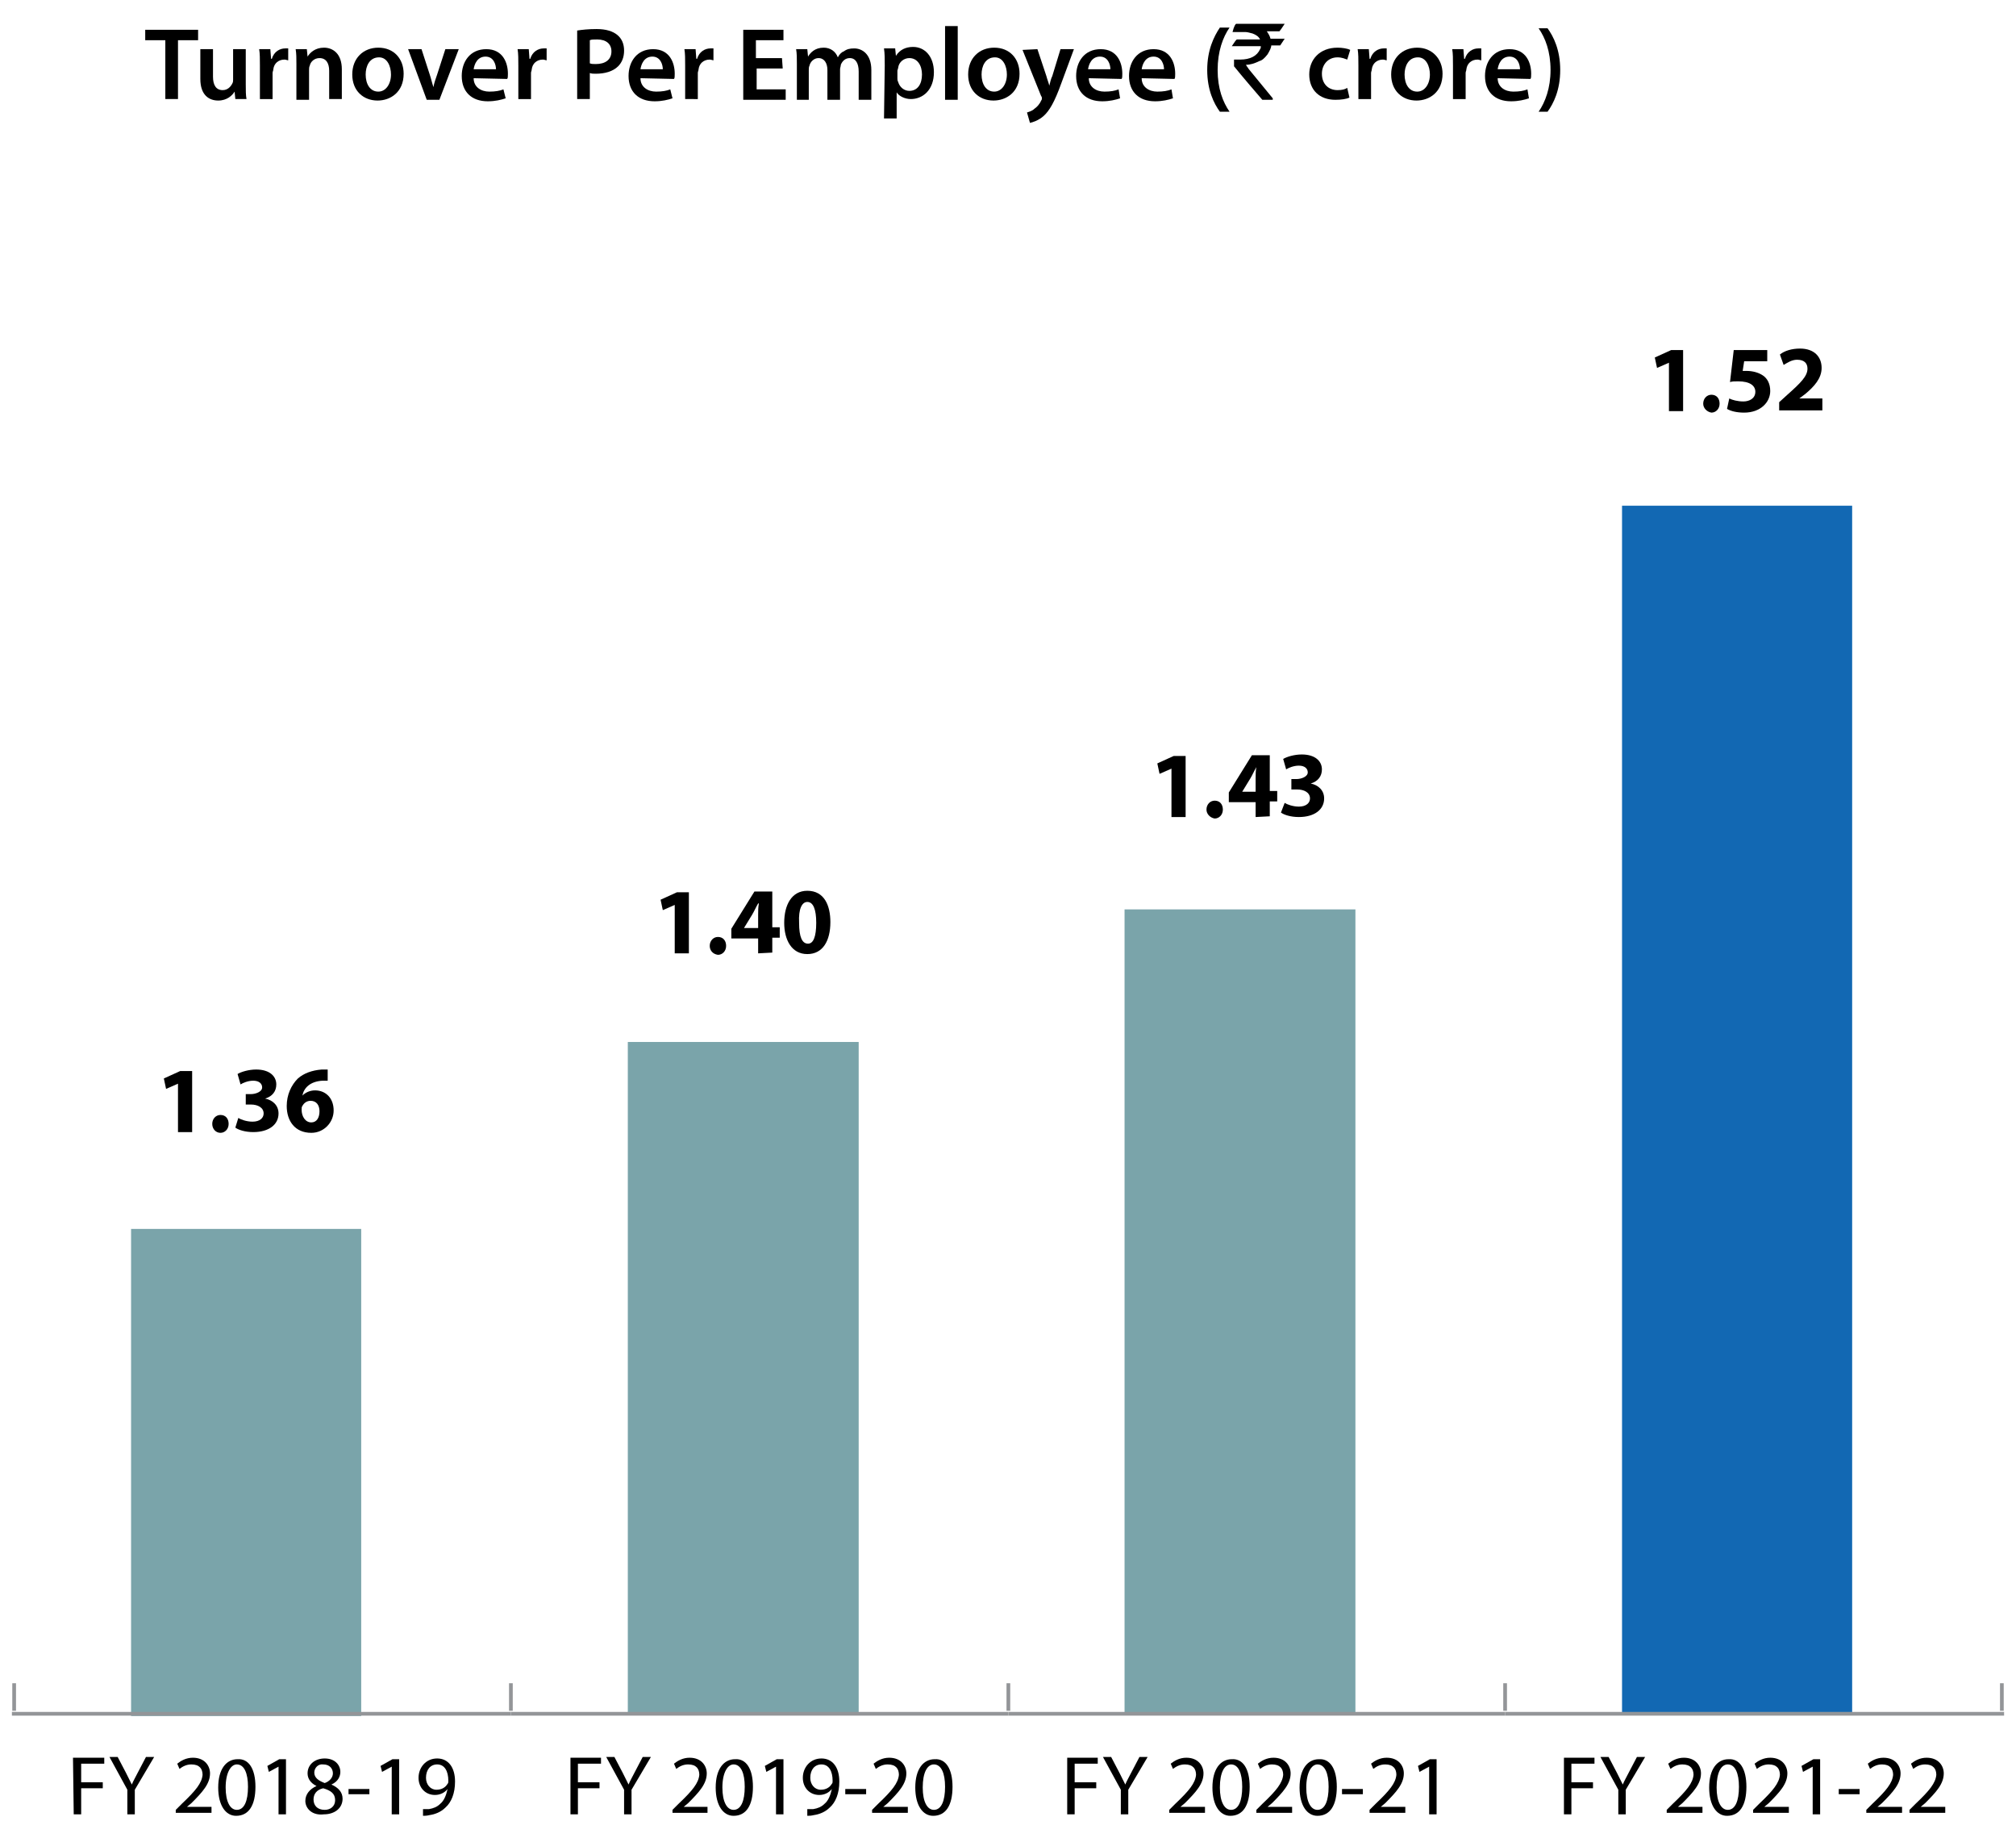
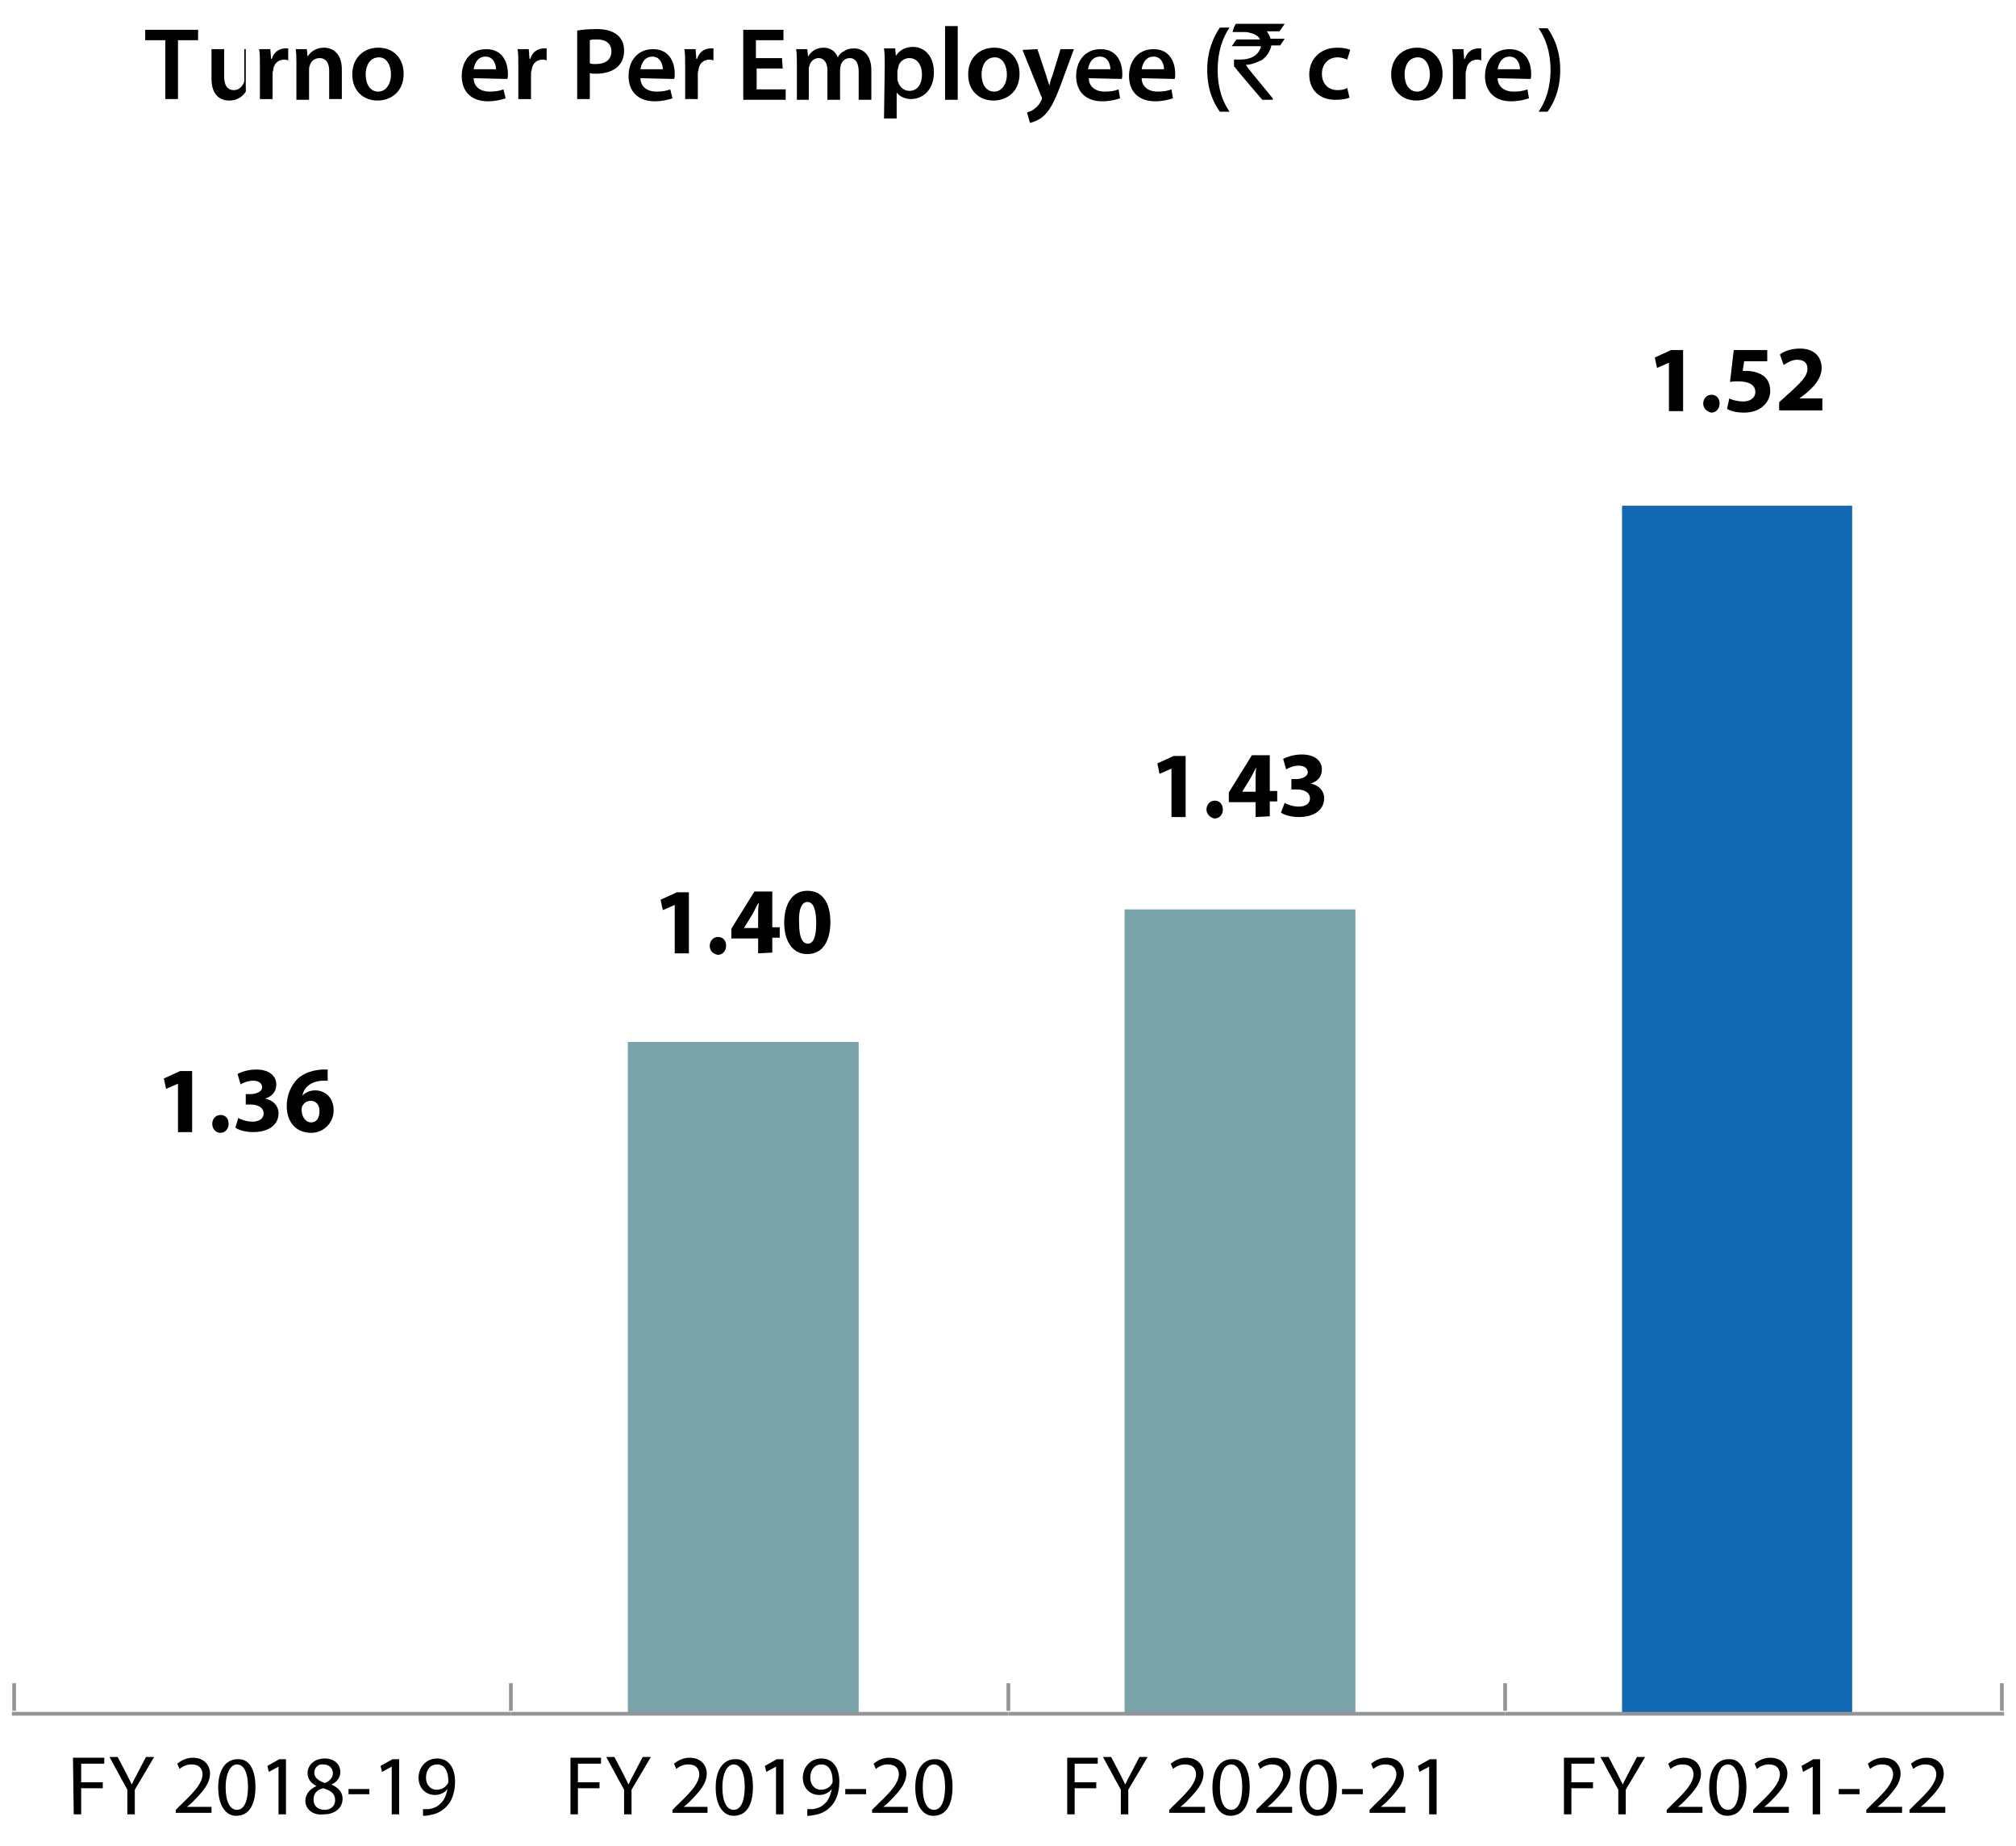
<svg xmlns="http://www.w3.org/2000/svg" version="1.1" id="to" x="0px" y="0px" viewBox="0 0 270.7 247.8" style="enable-background:new 0 0 270.7 247.8;" xml:space="preserve">
  <style type="text/css">
	#to .st0{fill:#7AA4AA;}
	#to .st1{fill:none;stroke:#FFFFFF;stroke-width:2;}
	#to .st2{fill:#1268B3;}
	#to .st3{fill:none;stroke:#939598;stroke-width:0.5;stroke-miterlimit:10;}
</style>
  <g>
    <path d="M22.2,5.4h-2.7V4h7.1v1.4h-2.7v7.9h-1.7C22.2,13.3,22.2,5.4,22.2,5.4z" />
-     <path d="M33,11.3c0,0.8,0,1.5,0.1,2h-1.5l-0.1-1l0,0c-0.3,0.5-1,1.2-2.2,1.2s-2.4-0.7-2.4-2.9v-4h1.7v3.7c0,1.1,0.4,1.8,1.3,1.8   c0.7,0,1.1-0.5,1.3-0.9c0.1-0.2,0.1-0.3,0.1-0.5V6.6H33V11.3z" />
+     <path d="M33,11.3c0,0.8,0,1.5,0.1,2l-0.1-1l0,0c-0.3,0.5-1,1.2-2.2,1.2s-2.4-0.7-2.4-2.9v-4h1.7v3.7c0,1.1,0.4,1.8,1.3,1.8   c0.7,0,1.1-0.5,1.3-0.9c0.1-0.2,0.1-0.3,0.1-0.5V6.6H33V11.3z" />
    <path d="M34.9,8.8c0-0.9,0-1.6-0.1-2.2h1.5l0.1,1.3h0.1c0.3-1,1.1-1.4,1.8-1.4c0.2,0,0.3,0,0.4,0v1.6c-0.1,0-0.3-0.1-0.5-0.1   c-0.8,0-1.4,0.5-1.5,1.3c0,0.2-0.1,0.3-0.1,0.5v3.5h-1.7V8.8z" />
    <path d="M39.8,8.6c0-0.8,0-1.4-0.1-2h1.5l0.1,1l0,0c0.3-0.5,1-1.2,2.2-1.2s2.4,0.8,2.4,2.9v4h-1.7V9.5c0-1-0.4-1.7-1.3-1.7   c-0.7,0-1.2,0.5-1.3,1c-0.1,0.2-0.1,0.4-0.1,0.6v4h-1.7C39.8,13.4,39.8,8.6,39.8,8.6z" />
    <path d="M54.2,9.9c0,2.5-1.8,3.6-3.5,3.6c-1.9,0-3.4-1.3-3.4-3.5s1.5-3.6,3.5-3.6C52.9,6.4,54.2,7.9,54.2,9.9z M49.1,10   c0,1.3,0.6,2.3,1.7,2.3c1,0,1.7-1,1.7-2.3c0-1.1-0.5-2.3-1.6-2.3C49.6,7.7,49.1,8.9,49.1,10z" />
-     <path d="M56.6,6.6l1.1,3.4c0.2,0.6,0.3,1.1,0.5,1.7l0,0c0.1-0.6,0.3-1.1,0.5-1.7l1.1-3.4h1.8L59,13.4h-1.7l-2.5-6.8   C54.8,6.6,56.6,6.6,56.6,6.6z" />
    <path d="M63.6,10.5c0,1.2,1,1.8,2.1,1.8c0.8,0,1.4-0.1,1.9-0.3l0.3,1.2c-0.6,0.2-1.4,0.4-2.4,0.4c-2.2,0-3.5-1.3-3.5-3.4   c0-1.9,1.1-3.6,3.3-3.6c2.2,0,2.9,1.8,2.9,3.3c0,0.3,0,0.6-0.1,0.7L63.6,10.5L63.6,10.5z M66.6,9.3c0-0.6-0.3-1.7-1.4-1.7   s-1.5,1-1.6,1.7H66.6z" />
    <path d="M69.6,8.8c0-0.9,0-1.6-0.1-2.2H71l0.1,1.3h0.1c0.3-1,1.1-1.4,1.8-1.4c0.2,0,0.3,0,0.4,0v1.6c-0.1,0-0.3-0.1-0.5-0.1   c-0.8,0-1.4,0.5-1.5,1.3c0,0.2-0.1,0.3-0.1,0.5v3.5h-1.7C69.6,13.3,69.6,8.8,69.6,8.8z" />
    <path d="M77.5,4.1C78.1,4,79,3.9,80.1,3.9c1.3,0,2.2,0.3,2.8,0.8c0.6,0.5,0.9,1.2,0.9,2.1S83.5,8.4,83,8.9c-0.7,0.7-1.8,1-3,1   c-0.3,0-0.6,0-0.8-0.1v3.5h-1.7V4.1z M79.2,8.5c0.2,0.1,0.5,0.1,0.8,0.1c1.3,0,2.1-0.6,2.1-1.7c0-1-0.7-1.6-1.9-1.6   c-0.5,0-0.8,0-1,0.1V8.5z" />
    <path d="M86,10.5c0,1.2,1,1.8,2.1,1.8c0.8,0,1.4-0.1,1.9-0.3l0.3,1.2c-0.6,0.2-1.4,0.4-2.4,0.4c-2.2,0-3.5-1.3-3.5-3.4   c0-1.9,1.1-3.6,3.3-3.6c2.2,0,2.9,1.8,2.9,3.3c0,0.3,0,0.6-0.1,0.7L86,10.5L86,10.5z M89,9.3c0-0.6-0.3-1.7-1.4-1.7s-1.5,1-1.6,1.7   H89z" />
    <path d="M92,8.8c0-0.9,0-1.6-0.1-2.2h1.5l0.1,1.3h0.1c0.3-1,1.1-1.4,1.8-1.4c0.2,0,0.3,0,0.4,0v1.6c-0.1,0-0.3-0.1-0.5-0.1   c-0.8,0-1.4,0.5-1.5,1.3c0,0.2-0.1,0.3-0.1,0.5v3.5H92V8.8z" />
    <path d="M105.1,9.2h-3.5V12h3.9v1.4h-5.7V4h5.4v1.4h-3.7v2.4h3.5L105.1,9.2L105.1,9.2z" />
    <path d="M107,8.6c0-0.8,0-1.4-0.1-2h1.5l0.1,1l0,0c0.3-0.5,0.9-1.2,2.1-1.2c0.9,0,1.6,0.5,1.9,1.3l0,0c0.2-0.4,0.5-0.7,0.8-0.8   c0.4-0.3,0.8-0.4,1.4-0.4c1.1,0,2.3,0.8,2.3,2.9v4h-1.7V9.6c0-1.1-0.4-1.8-1.2-1.8c-0.6,0-1,0.4-1.2,0.9c0,0.2-0.1,0.4-0.1,0.6v4.1   h-1.7v-4c0-0.9-0.4-1.6-1.2-1.6c-0.6,0-1.1,0.5-1.2,1c-0.1,0.2-0.1,0.4-0.1,0.6v4H107V8.6z" />
    <path d="M118.8,8.8c0-0.9,0-1.6-0.1-2.3h1.5l0.1,1l0,0c0.5-0.8,1.3-1.2,2.3-1.2c1.6,0,2.8,1.3,2.8,3.4c0,2.4-1.5,3.6-3.1,3.6   c-0.8,0-1.6-0.4-1.9-0.9l0,0v3.5h-1.7L118.8,8.8L118.8,8.8z M120.5,10.5c0,0.2,0,0.3,0.1,0.5c0.2,0.7,0.8,1.2,1.5,1.2   c1.1,0,1.7-0.9,1.7-2.2c0-1.2-0.6-2.2-1.7-2.2c-0.7,0-1.4,0.5-1.5,1.3c0,0.1-0.1,0.3-0.1,0.4V10.5z" />
    <path d="M126.9,3.5h1.7v9.9h-1.7C126.9,13.4,126.9,3.5,126.9,3.5z" />
    <path d="M136.9,9.9c0,2.5-1.8,3.6-3.5,3.6c-1.9,0-3.4-1.3-3.4-3.5s1.5-3.6,3.5-3.6C135.6,6.4,136.9,7.9,136.9,9.9z M131.8,10   c0,1.3,0.6,2.3,1.7,2.3c1,0,1.7-1,1.7-2.3c0-1.1-0.5-2.3-1.6-2.3C132.3,7.7,131.8,8.9,131.8,10z" />
    <path d="M139.3,6.6l1.2,3.6c0.1,0.4,0.3,0.9,0.4,1.3l0,0c0.1-0.4,0.2-0.9,0.4-1.3l1.1-3.6h1.8l-1.7,4.6c-0.9,2.5-1.6,3.7-2.4,4.4   c-0.7,0.6-1.4,0.8-1.8,0.9l-0.4-1.4c0.3-0.1,0.7-0.2,1-0.5c0.3-0.2,0.7-0.6,0.9-1.1c0.1-0.1,0.1-0.2,0.1-0.3s0-0.2-0.1-0.3   l-2.5-6.2L139.3,6.6L139.3,6.6z" />
    <path d="M146.2,10.5c0,1.2,1,1.8,2.1,1.8c0.8,0,1.4-0.1,1.9-0.3l0.2,1.2c-0.6,0.2-1.4,0.4-2.4,0.4c-2.2,0-3.5-1.3-3.5-3.4   c0-1.9,1.1-3.6,3.3-3.6s2.9,1.8,2.9,3.3c0,0.3,0,0.6-0.1,0.7L146.2,10.5L146.2,10.5z M149.1,9.3c0-0.6-0.3-1.7-1.4-1.7   c-1.1,0-1.5,1-1.6,1.7H149.1z" />
    <path d="M153.3,10.5c0,1.2,1,1.8,2.1,1.8c0.8,0,1.4-0.1,1.9-0.3l0.2,1.2c-0.6,0.2-1.4,0.4-2.4,0.4c-2.2,0-3.5-1.3-3.5-3.4   c0-1.9,1.1-3.6,3.3-3.6s2.9,1.8,2.9,3.3c0,0.3,0,0.6-0.1,0.7L153.3,10.5L153.3,10.5z M156.3,9.3c0-0.6-0.3-1.7-1.4-1.7   c-1.1,0-1.5,1-1.6,1.7H156.3z" />
    <path d="M165.1,3.7c-0.9,1.3-1.6,3.2-1.6,5.7s0.7,4.3,1.6,5.6h-1.3c-0.8-1.1-1.7-2.9-1.7-5.6s0.9-4.5,1.7-5.7   C163.8,3.7,165.1,3.7,165.1,3.7z" />
  </g>
  <g>
    <path d="M166,3.2h6.5l0,0c-0.4,0.6-0.6,0.9-0.7,1h-1.7c0.2,0.3,0.4,0.6,0.5,1h1.9l0,0c-0.4,0.6-0.6,0.9-0.6,0.9h-1.2   c0,0.3-0.2,0.7-0.5,1.2c-0.4,0.5-0.7,0.8-1.1,0.9c-0.6,0.3-1.2,0.5-1.8,0.5l0,0c0,0,0.1,0.2,0.4,0.6l3.2,3.9v0.2l0,0h-1.4   c-2.6-3-3.8-4.5-3.8-4.5V8l0,0c0.2,0,0.5,0,0.8,0c1.4,0,2.3-0.5,2.7-1.4c0.1-0.1,0.1-0.3,0.1-0.4h-3.9l0,0c0.4-0.6,0.6-0.9,0.7-0.9   h3.1l0,0c-0.2-0.4-0.5-0.6-1-0.8c-0.4-0.1-0.7-0.2-1-0.2h-1.7l0,0C165.7,3.5,165.9,3.2,166,3.2z" />
  </g>
  <g>
    <path d="M181.2,13.1c-0.4,0.2-1.1,0.3-1.9,0.3c-2.1,0-3.5-1.3-3.5-3.4c0-2,1.4-3.6,3.8-3.6c0.6,0,1.3,0.1,1.7,0.3L180.9,8   c-0.3-0.1-0.7-0.3-1.3-0.3c-1.3,0-2.1,1-2.1,2.2c0,1.4,0.9,2.2,2.1,2.2c0.6,0,1-0.1,1.3-0.3L181.2,13.1z" />
-     <path d="M182.4,8.8c0-0.9,0-1.6-0.1-2.2h1.5l0.1,1.3h0.1c0.3-1,1.1-1.4,1.8-1.4c0.2,0,0.3,0,0.4,0v1.6c-0.1,0-0.3-0.1-0.5-0.1   c-0.8,0-1.4,0.5-1.5,1.3c0,0.2-0.1,0.3-0.1,0.5v3.5h-1.7V8.8z" />
    <path d="M193.7,9.9c0,2.5-1.8,3.6-3.5,3.6c-1.9,0-3.4-1.3-3.4-3.5s1.5-3.6,3.5-3.6S193.7,7.9,193.7,9.9z M188.6,10   c0,1.3,0.6,2.3,1.7,2.3c1,0,1.7-1,1.7-2.3c0-1.1-0.5-2.3-1.6-2.3C189.1,7.7,188.6,8.9,188.6,10z" />
    <path d="M195.1,8.8c0-0.9,0-1.6-0.1-2.2h1.5l0.1,1.3h0.1c0.3-1,1.1-1.4,1.8-1.4c0.2,0,0.3,0,0.4,0v1.6c-0.1,0-0.3-0.1-0.5-0.1   c-0.8,0-1.4,0.5-1.5,1.3c0,0.2-0.1,0.3-0.1,0.5v3.5h-1.7V8.8z" />
    <path d="M201.1,10.5c0,1.2,1,1.8,2.1,1.8c0.8,0,1.4-0.1,1.9-0.3l0.2,1.2c-0.6,0.2-1.4,0.4-2.4,0.4c-2.2,0-3.5-1.3-3.5-3.4   c0-1.9,1.1-3.6,3.3-3.6s2.9,1.8,2.9,3.3c0,0.3,0,0.6-0.1,0.7L201.1,10.5L201.1,10.5z M204.1,9.3c0-0.6-0.3-1.7-1.4-1.7   c-1.1,0-1.5,1-1.6,1.7H204.1z" />
    <path d="M206.6,15c0.9-1.3,1.6-3.2,1.6-5.6c0-2.5-0.7-4.3-1.6-5.6h1.2c0.8,1.1,1.7,2.9,1.7,5.6s-0.9,4.5-1.7,5.6H206.6z" />
  </g>
  <g class="wow h-bar one">
-     <rect x="16.6" y="164.4" class="st0" width="33" height="66" />
    <polyline class="st1" points="49.5,230.6 49.5,164 16.6,164 16.6,230.6  " />
    <g>
      <path d="M23.9,145.5L23.9,145.5l-1.6,0.7l-0.3-1.4l2.2-1h1.6v8.2h-1.9C23.9,152,23.9,145.5,23.9,145.5z" />
      <path d="M28.5,150.9c0-0.7,0.5-1.2,1.1-1.2c0.7,0,1.1,0.5,1.1,1.2s-0.5,1.2-1.1,1.2C29,152.1,28.5,151.6,28.5,150.9z" />
      <path d="M32,150.1c0.3,0.2,1.1,0.5,1.9,0.5c1,0,1.5-0.5,1.5-1.1c0-0.8-0.8-1.2-1.7-1.2H33v-1.4h0.7c0.6,0,1.5-0.3,1.5-0.9    c0-0.5-0.4-0.9-1.2-0.9c-0.7,0-1.4,0.3-1.7,0.5l-0.4-1.4c0.5-0.3,1.5-0.6,2.5-0.6c1.8,0,2.7,0.9,2.7,2c0,0.9-0.5,1.6-1.5,1.9l0,0    c1,0.2,1.8,0.9,1.8,2c0,1.5-1.3,2.5-3.4,2.5c-1.1,0-2-0.3-2.4-0.6L32,150.1z" />
      <path d="M44,145.1c-0.2,0-0.4,0-0.7,0c-1.7,0.1-2.5,1-2.7,2l0,0c0.4-0.4,1-0.7,1.7-0.7c1.4,0,2.5,1,2.5,2.7c0,1.6-1.3,3-3,3    c-2.2,0-3.3-1.6-3.3-3.6c0-1.5,0.6-2.8,1.5-3.7c0.8-0.7,1.9-1.1,3.2-1.2c0.4,0,0.6,0,0.8,0V145.1z M42.9,149.2    c0-0.8-0.4-1.4-1.2-1.4c-0.5,0-0.9,0.3-1.1,0.7c-0.1,0.1-0.1,0.3-0.1,0.5c0,0.9,0.5,1.7,1.3,1.7C42.5,150.7,42.9,150.1,42.9,149.2    z" />
    </g>
  </g>
  <g class="wow h-bar two">
    <rect x="83.3" y="139.4" class="st0" width="33" height="90.6" />
    <polyline class="st1" points="116.3,230.6 116.3,138.9 83.3,138.9 83.3,230.6  " />
    <g>
      <path d="M90.6,121.5L90.6,121.5l-1.6,0.7l-0.3-1.4l2.2-1h1.6v8.2h-1.9C90.6,128,90.6,121.5,90.6,121.5z" />
      <path d="M95.3,127c0-0.7,0.5-1.2,1.1-1.2c0.7,0,1.1,0.5,1.1,1.2s-0.5,1.2-1.1,1.2C95.7,128.1,95.3,127.6,95.3,127z" />
      <path d="M101.8,128v-2h-3.6v-1.3l3.1-5h2.4v4.8h1v1.4h-1v2L101.8,128L101.8,128z M101.8,124.6v-1.8c0-0.5,0-1,0.1-1.5h-0.1    c-0.3,0.5-0.5,1-0.8,1.5l-1.1,1.8l0,0H101.8z" />
      <path d="M111.5,123.8c0,2.5-1,4.3-3.1,4.3s-3.1-1.9-3.1-4.2c0-2.4,1-4.3,3.1-4.3C110.7,119.6,111.5,121.6,111.5,123.8z     M107.3,123.9c0,1.9,0.4,2.8,1.2,2.8c0.7,0,1.1-0.9,1.1-2.8c0-1.8-0.4-2.8-1.2-2.8C107.7,121.1,107.2,122,107.3,123.9z" />
    </g>
  </g>
  <g class="wow h-bar three">
    <rect x="150" y="122.1" class="st0" width="33" height="107.9" />
    <polyline class="st1" points="183,230.6 183,121 150,121 150,230.6  " />
    <g>
      <path d="M157.3,103.2L157.3,103.2l-1.6,0.7l-0.3-1.4l2.2-1h1.6v8.2h-1.9V103.2z" />
      <path d="M162,108.7c0-0.7,0.5-1.2,1.1-1.2c0.7,0,1.1,0.5,1.1,1.2s-0.5,1.2-1.1,1.2C162.5,109.8,162,109.3,162,108.7z" />
      <path d="M168.6,109.7v-2H165v-1.3l3.1-5h2.4v4.8h1v1.4h-1v2L168.6,109.7L168.6,109.7z M168.6,106.3v-1.8c0-0.5,0-1,0.1-1.5l0,0    c-0.3,0.5-0.5,1-0.8,1.5l-1.1,1.8l0,0H168.6z" />
      <path d="M172.5,107.8c0.3,0.2,1.1,0.5,1.9,0.5c1,0,1.5-0.5,1.5-1.1c0-0.8-0.8-1.2-1.7-1.2h-0.8v-1.4h0.7c0.6,0,1.5-0.3,1.5-0.9    c0-0.5-0.4-0.9-1.2-0.9c-0.7,0-1.4,0.3-1.7,0.5l-0.4-1.4c0.5-0.3,1.5-0.6,2.5-0.6c1.8,0,2.7,0.9,2.7,2c0,0.9-0.5,1.6-1.5,1.9l0,0    c1,0.2,1.8,0.9,1.8,2c0,1.5-1.3,2.5-3.4,2.5c-1.1,0-2-0.3-2.4-0.6L172.5,107.8z" />
    </g>
  </g>
  <g class="wow h-bar four">
    <rect x="216.8" y="66.8" class="st2" width="33" height="163.1" />
    <polyline class="st1" points="249.7,231.6 249.7,66.9 216.8,66.9 216.8,231.6  " />
    <g>
      <path d="M224.1,48.7L224.1,48.7l-1.6,0.7l-0.3-1.4l2.2-1h1.6v8.2h-1.9V48.7z" />
      <path d="M228.7,54.2c0-0.7,0.5-1.2,1.1-1.2c0.7,0,1.1,0.5,1.1,1.2s-0.5,1.2-1.1,1.2C229.2,55.3,228.7,54.8,228.7,54.2z" />
      <path d="M237.4,48.5h-3.2l-0.2,1.3c0.2,0,0.3,0,0.5,0c0.8,0,1.6,0.2,2.2,0.6c0.6,0.4,1,1.1,1,2.1c0,1.5-1.3,2.9-3.5,2.9    c-1,0-1.8-0.2-2.3-0.5l0.3-1.4c0.4,0.2,1.1,0.4,1.9,0.4c0.8,0,1.6-0.4,1.6-1.3c0-0.8-0.7-1.4-2.3-1.4c-0.5,0-0.8,0-1.1,0.1    l0.5-4.3h4.5v1.5H237.4z" />
      <path d="M238.9,55.2V54l1.1-1c1.8-1.6,2.7-2.5,2.7-3.5c0-0.7-0.4-1.2-1.4-1.2c-0.7,0-1.3,0.4-1.8,0.7l-0.5-1.4    c0.6-0.5,1.6-0.8,2.7-0.8c1.9,0,2.9,1.1,2.9,2.6c0,1.4-1,2.5-2.2,3.5l-0.8,0.6l0,0h3.1v1.6h-5.8V55.2z" />
    </g>
  </g>
  <g>
    <line class="st3" x1="1.9" y1="229.7" x2="1.9" y2="226" />
    <line class="st3" x1="68.6" y1="229.7" x2="68.6" y2="226" />
    <line class="st3" x1="135.4" y1="229.7" x2="135.4" y2="226" />
    <line class="st3" x1="202.1" y1="229.7" x2="202.1" y2="226" />
    <line class="st3" x1="268.8" y1="229.7" x2="268.8" y2="226" />
    <line class="st3" x1="1.6" y1="230.1" x2="68.6" y2="230.1" />
    <line class="st3" x1="68.6" y1="230.1" x2="135.4" y2="230.1" />
    <line class="st3" x1="135.4" y1="230.1" x2="202.1" y2="230.1" />
    <line class="st3" x1="202.1" y1="230.1" x2="269.1" y2="230.1" />
    <g>
      <path d="M9.8,236H14v0.8h-3.1v2.5h2.9v0.8h-2.9v3.5h-1L9.8,236L9.8,236z" />
      <path d="M17.1,243.6v-3.3l-2.4-4.4h1.1l1.1,2.1c0.3,0.6,0.5,1,0.8,1.6l0,0c0.2-0.5,0.5-1,0.8-1.6l1.1-2.1h1.1l-2.6,4.4v3.3H17.1z" />
      <path d="M23.6,243.6V243l0.8-0.8c1.9-1.8,2.7-2.8,2.8-3.9c0-0.8-0.4-1.4-1.5-1.4c-0.7,0-1.2,0.3-1.6,0.6l-0.3-0.7    c0.5-0.4,1.2-0.8,2.1-0.8c1.6,0,2.3,1.1,2.3,2.1c0,1.4-1,2.5-2.5,4l-0.6,0.5l0,0h3.3v0.8h-4.8V243.6z" />
      <path d="M34.3,239.9c0,2.5-0.9,3.9-2.6,3.9c-1.4,0-2.4-1.4-2.4-3.8c0-2.5,1.1-3.8,2.6-3.8C33.4,236.1,34.3,237.5,34.3,239.9z     M30.3,240c0,1.9,0.6,3,1.5,3c1,0,1.5-1.2,1.5-3.1c0-1.8-0.5-3-1.5-3C31,236.9,30.3,238,30.3,240z" />
      <path d="M37.4,237.2L37.4,237.2l-1.3,0.7l-0.2-0.8l1.6-0.9h0.9v7.4h-1V237.2z" />
      <path d="M41,241.8c0-0.9,0.6-1.6,1.5-2l0,0c-0.8-0.4-1.2-1-1.2-1.7c0-1.2,1-2,2.3-2c1.4,0,2.1,0.9,2.1,1.8c0,0.6-0.3,1.3-1.2,1.7    l0,0c0.9,0.4,1.5,1,1.5,1.9c0,1.3-1.1,2.1-2.5,2.1C41.9,243.8,41,242.8,41,241.8z M45,241.7c0-0.9-0.6-1.3-1.6-1.6    c-0.9,0.2-1.3,0.8-1.3,1.5c0,0.8,0.5,1.4,1.5,1.4C44.4,243,45,242.5,45,241.7z M42.2,238c0,0.7,0.6,1.1,1.4,1.4    c0.6-0.2,1.1-0.7,1.1-1.3s-0.4-1.2-1.3-1.2C42.7,236.8,42.2,237.4,42.2,238z" />
      <path d="M49.6,240.2v0.7h-2.8v-0.7H49.6z" />
      <path d="M52.6,237.2L52.6,237.2l-1.3,0.7l-0.2-0.8l1.6-0.9h0.9v7.4h-1V237.2z" />
      <path d="M56.8,242.9c0.2,0,0.5,0,0.8,0c0.6-0.1,1.1-0.3,1.5-0.7c0.5-0.4,0.8-1.1,1-2l0,0c-0.4,0.5-1,0.8-1.7,0.8    c-1.3,0-2.2-1-2.2-2.3c0-1.4,1-2.6,2.5-2.6s2.4,1.2,2.4,3.1c0,1.6-0.5,2.8-1.3,3.5c-0.6,0.6-1.4,0.9-2.1,1    c-0.4,0.1-0.7,0.1-0.9,0.1V242.9z M57.2,238.7c0,0.9,0.6,1.6,1.4,1.6c0.7,0,1.2-0.3,1.5-0.8c0.1-0.1,0.1-0.2,0.1-0.4    c0-1.3-0.5-2.2-1.5-2.2C57.8,236.9,57.2,237.6,57.2,238.7z" />
    </g>
    <g>
      <path d="M76.6,236h4.1v0.8h-3.1v2.5h2.9v0.8h-2.9v3.5h-1V236z" />
      <path d="M83.8,243.6v-3.3l-2.4-4.4h1.1l1.1,2.1c0.3,0.6,0.5,1,0.8,1.6l0,0c0.2-0.5,0.5-1,0.8-1.6l1.1-2.1h1.1l-2.6,4.4v3.3H83.8z" />
      <path d="M90.3,243.6V243l0.8-0.8c1.9-1.8,2.7-2.8,2.8-3.9c0-0.8-0.4-1.4-1.5-1.4c-0.7,0-1.2,0.3-1.6,0.6l-0.3-0.7    c0.5-0.4,1.2-0.8,2.1-0.8c1.6,0,2.3,1.1,2.3,2.1c0,1.4-1,2.5-2.5,4l-0.6,0.5l0,0H95v0.8h-4.7V243.6z" />
      <path d="M101.1,239.9c0,2.5-0.9,3.9-2.6,3.9c-1.4,0-2.4-1.4-2.4-3.8c0-2.5,1.1-3.8,2.6-3.8C100.2,236.1,101.1,237.5,101.1,239.9z     M97,240c0,1.9,0.6,3,1.5,3c1,0,1.5-1.2,1.5-3.1c0-1.8-0.5-3-1.5-3C97.7,236.9,97,238,97,240z" />
      <path d="M104.2,237.2L104.2,237.2l-1.3,0.7l-0.2-0.8l1.6-0.9h0.9v7.4h-1V237.2z" />
      <path d="M108.4,242.9c0.2,0,0.5,0,0.8,0c0.6-0.1,1.1-0.3,1.5-0.7c0.5-0.4,0.8-1.1,1-2l0,0c-0.4,0.5-1,0.8-1.7,0.8    c-1.3,0-2.2-1-2.2-2.3c0-1.4,1-2.6,2.5-2.6s2.4,1.2,2.4,3.1c0,1.6-0.5,2.8-1.3,3.5c-0.6,0.6-1.4,0.9-2.1,1    c-0.4,0.1-0.7,0.1-0.9,0.1C108.4,243.8,108.4,242.9,108.4,242.9z M108.8,238.7c0,0.9,0.6,1.6,1.4,1.6c0.7,0,1.2-0.3,1.5-0.8    c0.1-0.1,0.1-0.2,0.1-0.4c0-1.3-0.5-2.2-1.5-2.2C109.4,236.9,108.8,237.6,108.8,238.7z" />
      <path d="M116.3,240.2v0.7h-2.8v-0.7H116.3z" />
      <path d="M117.1,243.6V243l0.8-0.8c1.9-1.8,2.7-2.8,2.8-3.9c0-0.8-0.4-1.4-1.5-1.4c-0.7,0-1.2,0.3-1.6,0.6l-0.3-0.7    c0.5-0.4,1.2-0.8,2.1-0.8c1.6,0,2.3,1.1,2.3,2.1c0,1.4-1,2.5-2.5,4l-0.6,0.5l0,0h3.3v0.8h-4.8V243.6z" />
      <path d="M127.9,239.9c0,2.5-0.9,3.9-2.6,3.9c-1.4,0-2.4-1.4-2.4-3.8c0-2.5,1.1-3.8,2.6-3.8C127,236.1,127.9,237.5,127.9,239.9z     M123.9,240c0,1.9,0.6,3,1.5,3c1,0,1.5-1.2,1.5-3.1c0-1.8-0.5-3-1.5-3C124.5,236.9,123.9,238,123.9,240z" />
    </g>
    <g>
      <path d="M143.3,236h4.1v0.8h-3.1v2.5h2.9v0.8h-2.9v3.5h-1V236z" />
      <path d="M150.5,243.6v-3.3l-2.4-4.4h1.1l1.1,2.1c0.3,0.6,0.5,1,0.8,1.6l0,0c0.2-0.5,0.5-1,0.8-1.6l1.1-2.1h1.1l-2.6,4.4v3.3H150.5    z" />
      <path d="M157,243.6V243l0.8-0.8c1.9-1.8,2.7-2.8,2.8-3.9c0-0.8-0.4-1.4-1.5-1.4c-0.7,0-1.2,0.3-1.6,0.6l-0.3-0.7    c0.5-0.4,1.2-0.8,2.1-0.8c1.6,0,2.3,1.1,2.3,2.1c0,1.4-1,2.5-2.5,4l-0.6,0.5l0,0h3.3v0.8H157V243.6z" />
      <path d="M167.8,239.9c0,2.5-0.9,3.9-2.6,3.9c-1.4,0-2.4-1.4-2.4-3.8c0-2.5,1.1-3.8,2.6-3.8C166.9,236.1,167.8,237.5,167.8,239.9z     M163.8,240c0,1.9,0.6,3,1.5,3c1,0,1.5-1.2,1.5-3.1c0-1.8-0.5-3-1.5-3C164.4,236.9,163.8,238,163.8,240z" />
      <path d="M168.7,243.6V243l0.8-0.8c1.9-1.8,2.7-2.8,2.8-3.9c0-0.8-0.4-1.4-1.5-1.4c-0.7,0-1.2,0.3-1.6,0.6l-0.3-0.7    c0.5-0.4,1.2-0.8,2.1-0.8c1.6,0,2.3,1.1,2.3,2.1c0,1.4-1,2.5-2.5,4l-0.6,0.5l0,0h3.3v0.8h-4.8V243.6z" />
      <path d="M179.5,239.9c0,2.5-0.9,3.9-2.6,3.9c-1.4,0-2.4-1.4-2.4-3.8c0-2.5,1.1-3.8,2.6-3.8C178.6,236.1,179.5,237.5,179.5,239.9z     M175.4,240c0,1.9,0.6,3,1.5,3c1,0,1.5-1.2,1.5-3.1c0-1.8-0.5-3-1.5-3C176.1,236.9,175.4,238,175.4,240z" />
      <path d="M183,240.2v0.7h-2.8v-0.7H183z" />
      <path d="M183.9,243.6V243l0.8-0.8c1.9-1.8,2.7-2.8,2.8-3.9c0-0.8-0.4-1.4-1.5-1.4c-0.7,0-1.2,0.3-1.6,0.6l-0.3-0.7    c0.5-0.4,1.2-0.8,2.1-0.8c1.6,0,2.3,1.1,2.3,2.1c0,1.4-1,2.5-2.5,4l-0.6,0.5l0,0h3.3v0.8h-4.8V243.6z" />
      <path d="M191.9,237.2L191.9,237.2l-1.3,0.7l-0.2-0.8l1.6-0.9h0.9v7.4h-1V237.2z" />
    </g>
    <g>
      <path d="M210,236h4.1v0.8H211v2.5h2.9v0.8H211v3.5h-1V236z" />
      <path d="M217.3,243.6v-3.3l-2.4-4.4h1.1l1.1,2.1c0.3,0.6,0.5,1,0.8,1.6l0,0c0.2-0.5,0.5-1,0.8-1.6l1.1-2.1h1.1l-2.6,4.4v3.3H217.3    z" />
      <path d="M223.8,243.6V243l0.8-0.8c1.9-1.8,2.7-2.8,2.8-3.9c0-0.8-0.4-1.4-1.5-1.4c-0.7,0-1.2,0.3-1.6,0.6l-0.3-0.7    c0.5-0.4,1.2-0.8,2.1-0.8c1.6,0,2.3,1.1,2.3,2.1c0,1.4-1,2.5-2.5,4l-0.6,0.5l0,0h3.3v0.8h-4.8V243.6z" />
      <path d="M234.5,239.9c0,2.5-0.9,3.9-2.6,3.9c-1.4,0-2.4-1.4-2.4-3.8c0-2.5,1.1-3.8,2.6-3.8C233.6,236.1,234.5,237.5,234.5,239.9z     M230.5,240c0,1.9,0.6,3,1.5,3c1,0,1.5-1.2,1.5-3.1c0-1.8-0.5-3-1.5-3C231.1,236.9,230.5,238,230.5,240z" />
      <path d="M235.4,243.6V243l0.8-0.8c1.9-1.8,2.7-2.8,2.8-3.9c0-0.8-0.4-1.4-1.5-1.4c-0.7,0-1.2,0.3-1.6,0.6l-0.3-0.7    c0.5-0.4,1.2-0.8,2.1-0.8c1.6,0,2.3,1.1,2.3,2.1c0,1.4-1,2.5-2.5,4l-0.6,0.5l0,0h3.3v0.8h-4.8V243.6z" />
      <path d="M243.4,237.2L243.4,237.2l-1.3,0.7l-0.2-0.8l1.6-0.9h0.9v7.4h-1V237.2z" />
      <path d="M249.7,240.2v0.7h-2.8v-0.7H249.7z" />
      <path d="M250.6,243.6V243l0.8-0.8c1.9-1.8,2.7-2.8,2.8-3.9c0-0.8-0.4-1.4-1.5-1.4c-0.7,0-1.2,0.3-1.6,0.6l-0.3-0.7    c0.5-0.4,1.2-0.8,2.1-0.8c1.6,0,2.3,1.1,2.3,2.1c0,1.4-1,2.5-2.5,4l-0.6,0.5l0,0h3.3v0.8h-4.8V243.6z" />
      <path d="M256.4,243.6V243l0.8-0.8c1.9-1.8,2.7-2.8,2.8-3.9c0-0.8-0.4-1.4-1.5-1.4c-0.7,0-1.2,0.3-1.6,0.6l-0.3-0.7    c0.5-0.4,1.2-0.8,2.1-0.8c1.6,0,2.3,1.1,2.3,2.1c0,1.4-1,2.5-2.5,4l-0.6,0.5l0,0h3.3v0.8h-4.8V243.6z" />
    </g>
  </g>
</svg>